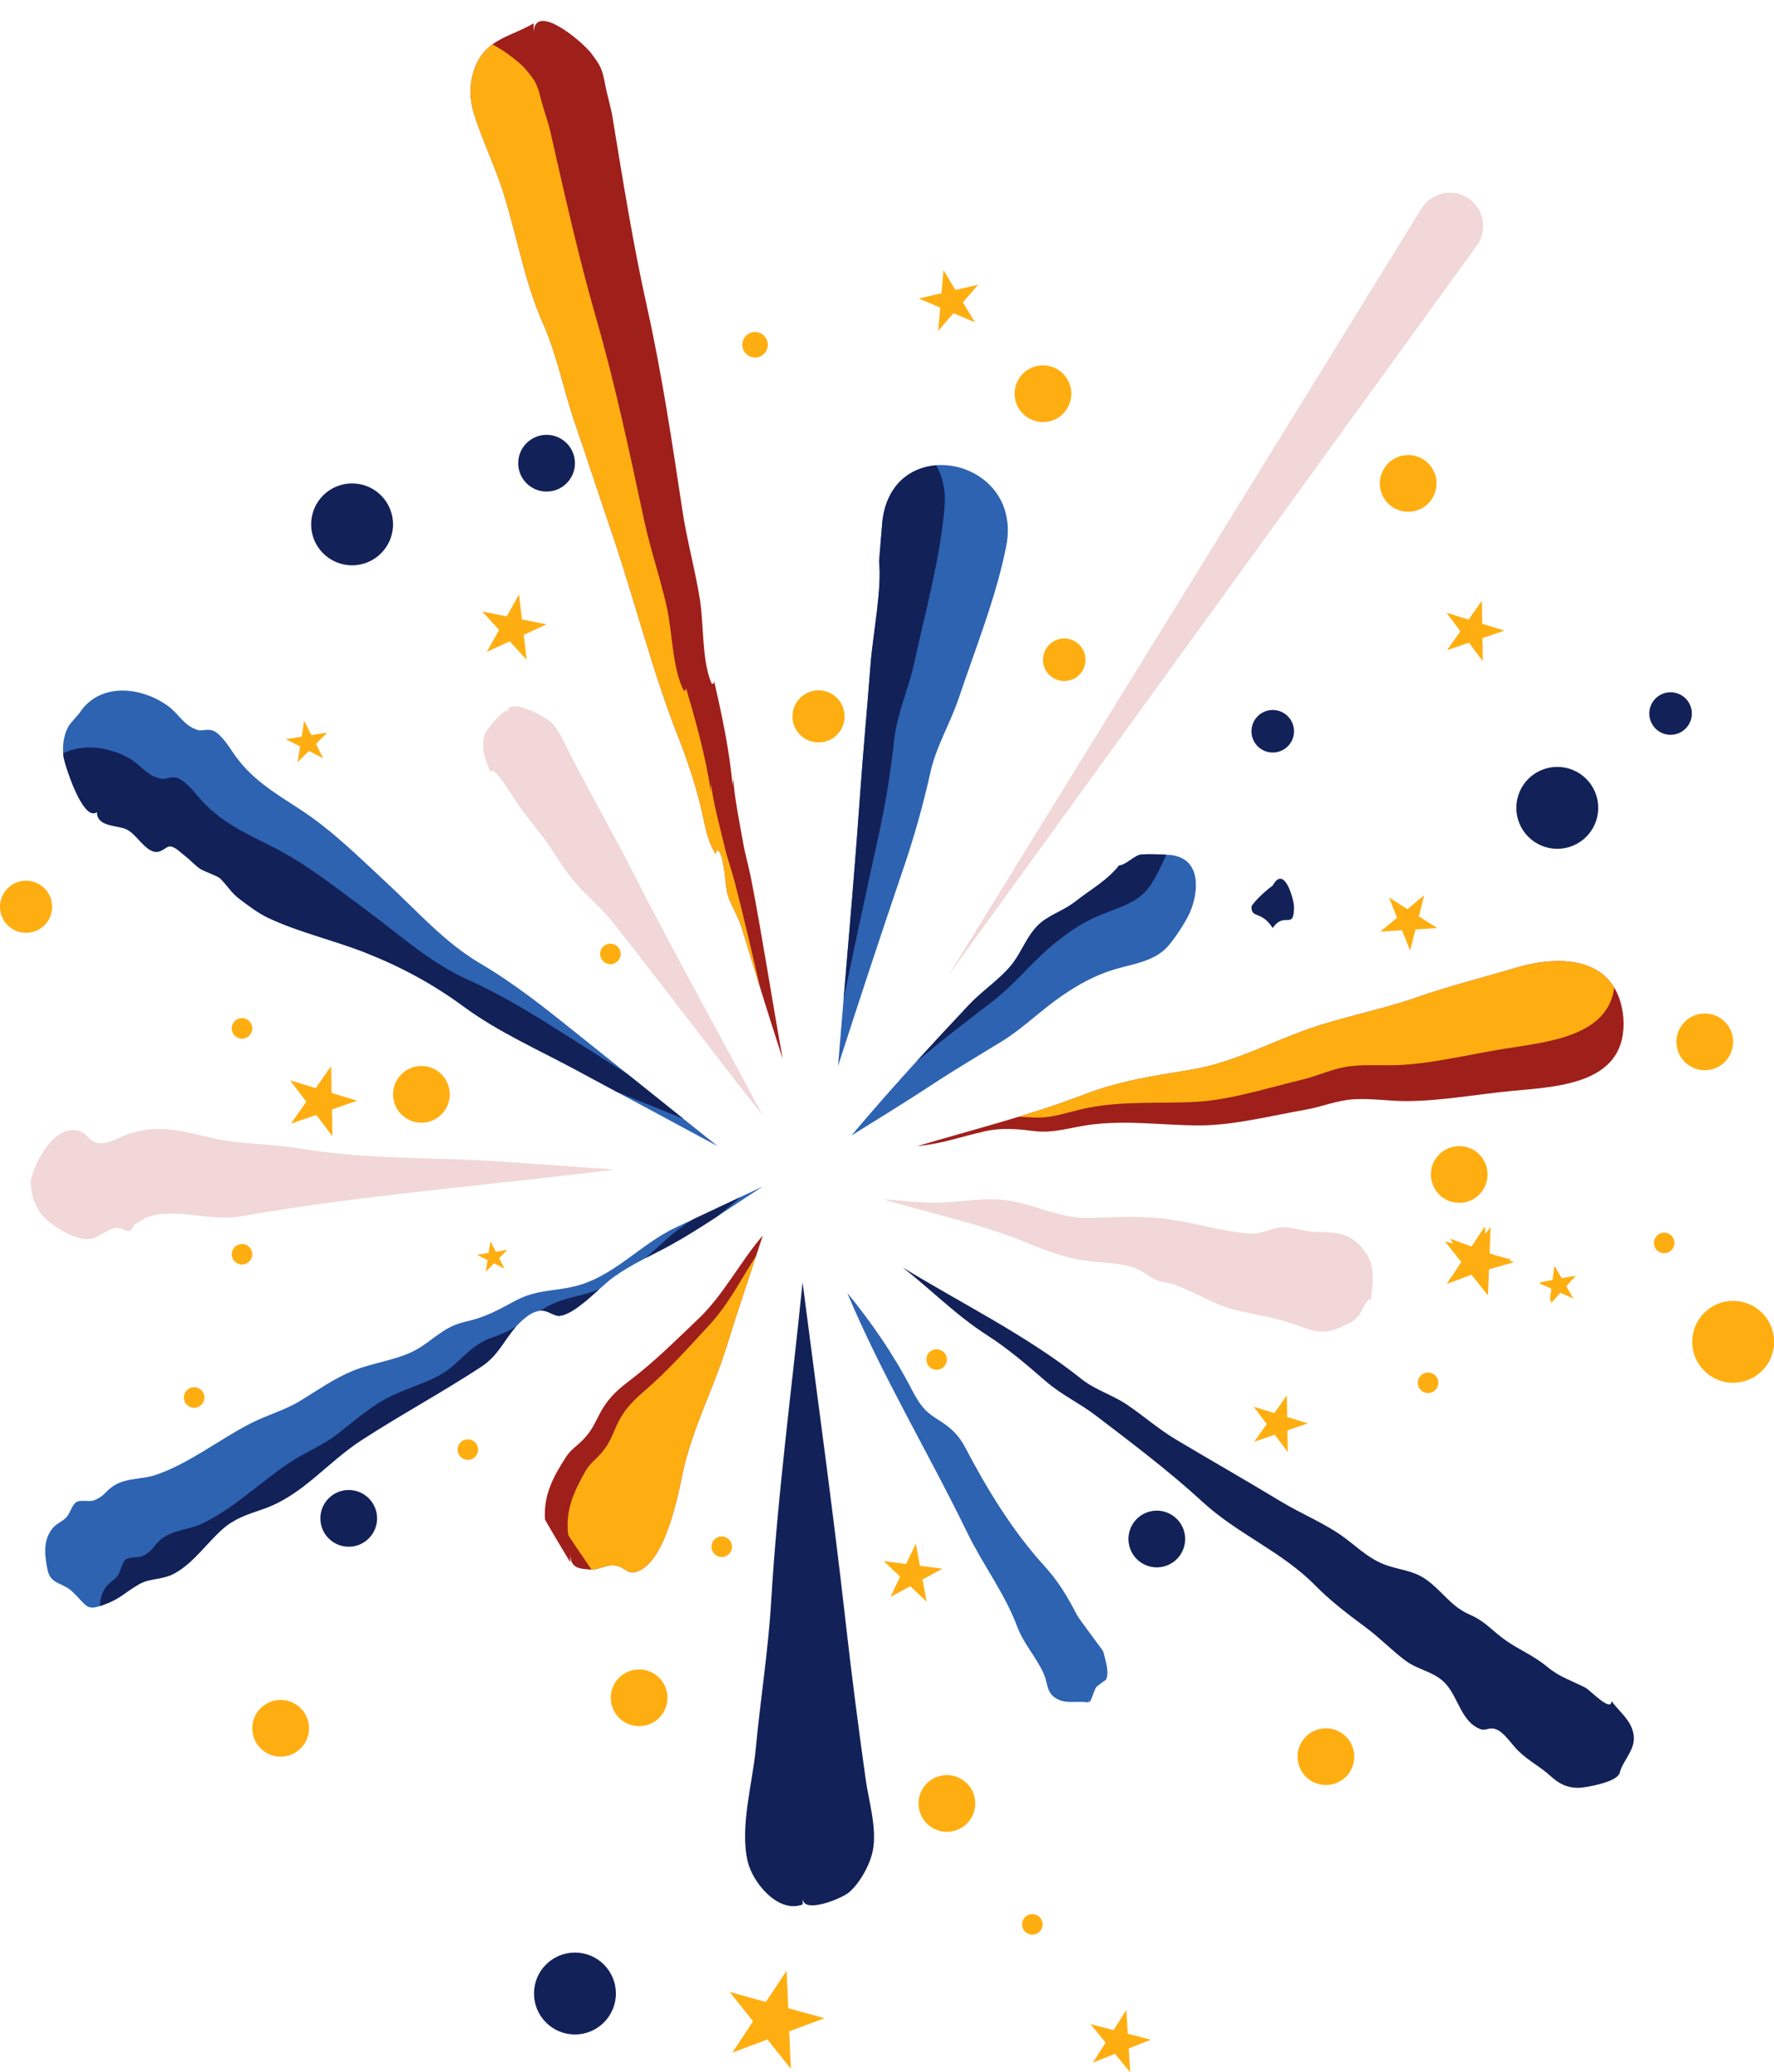
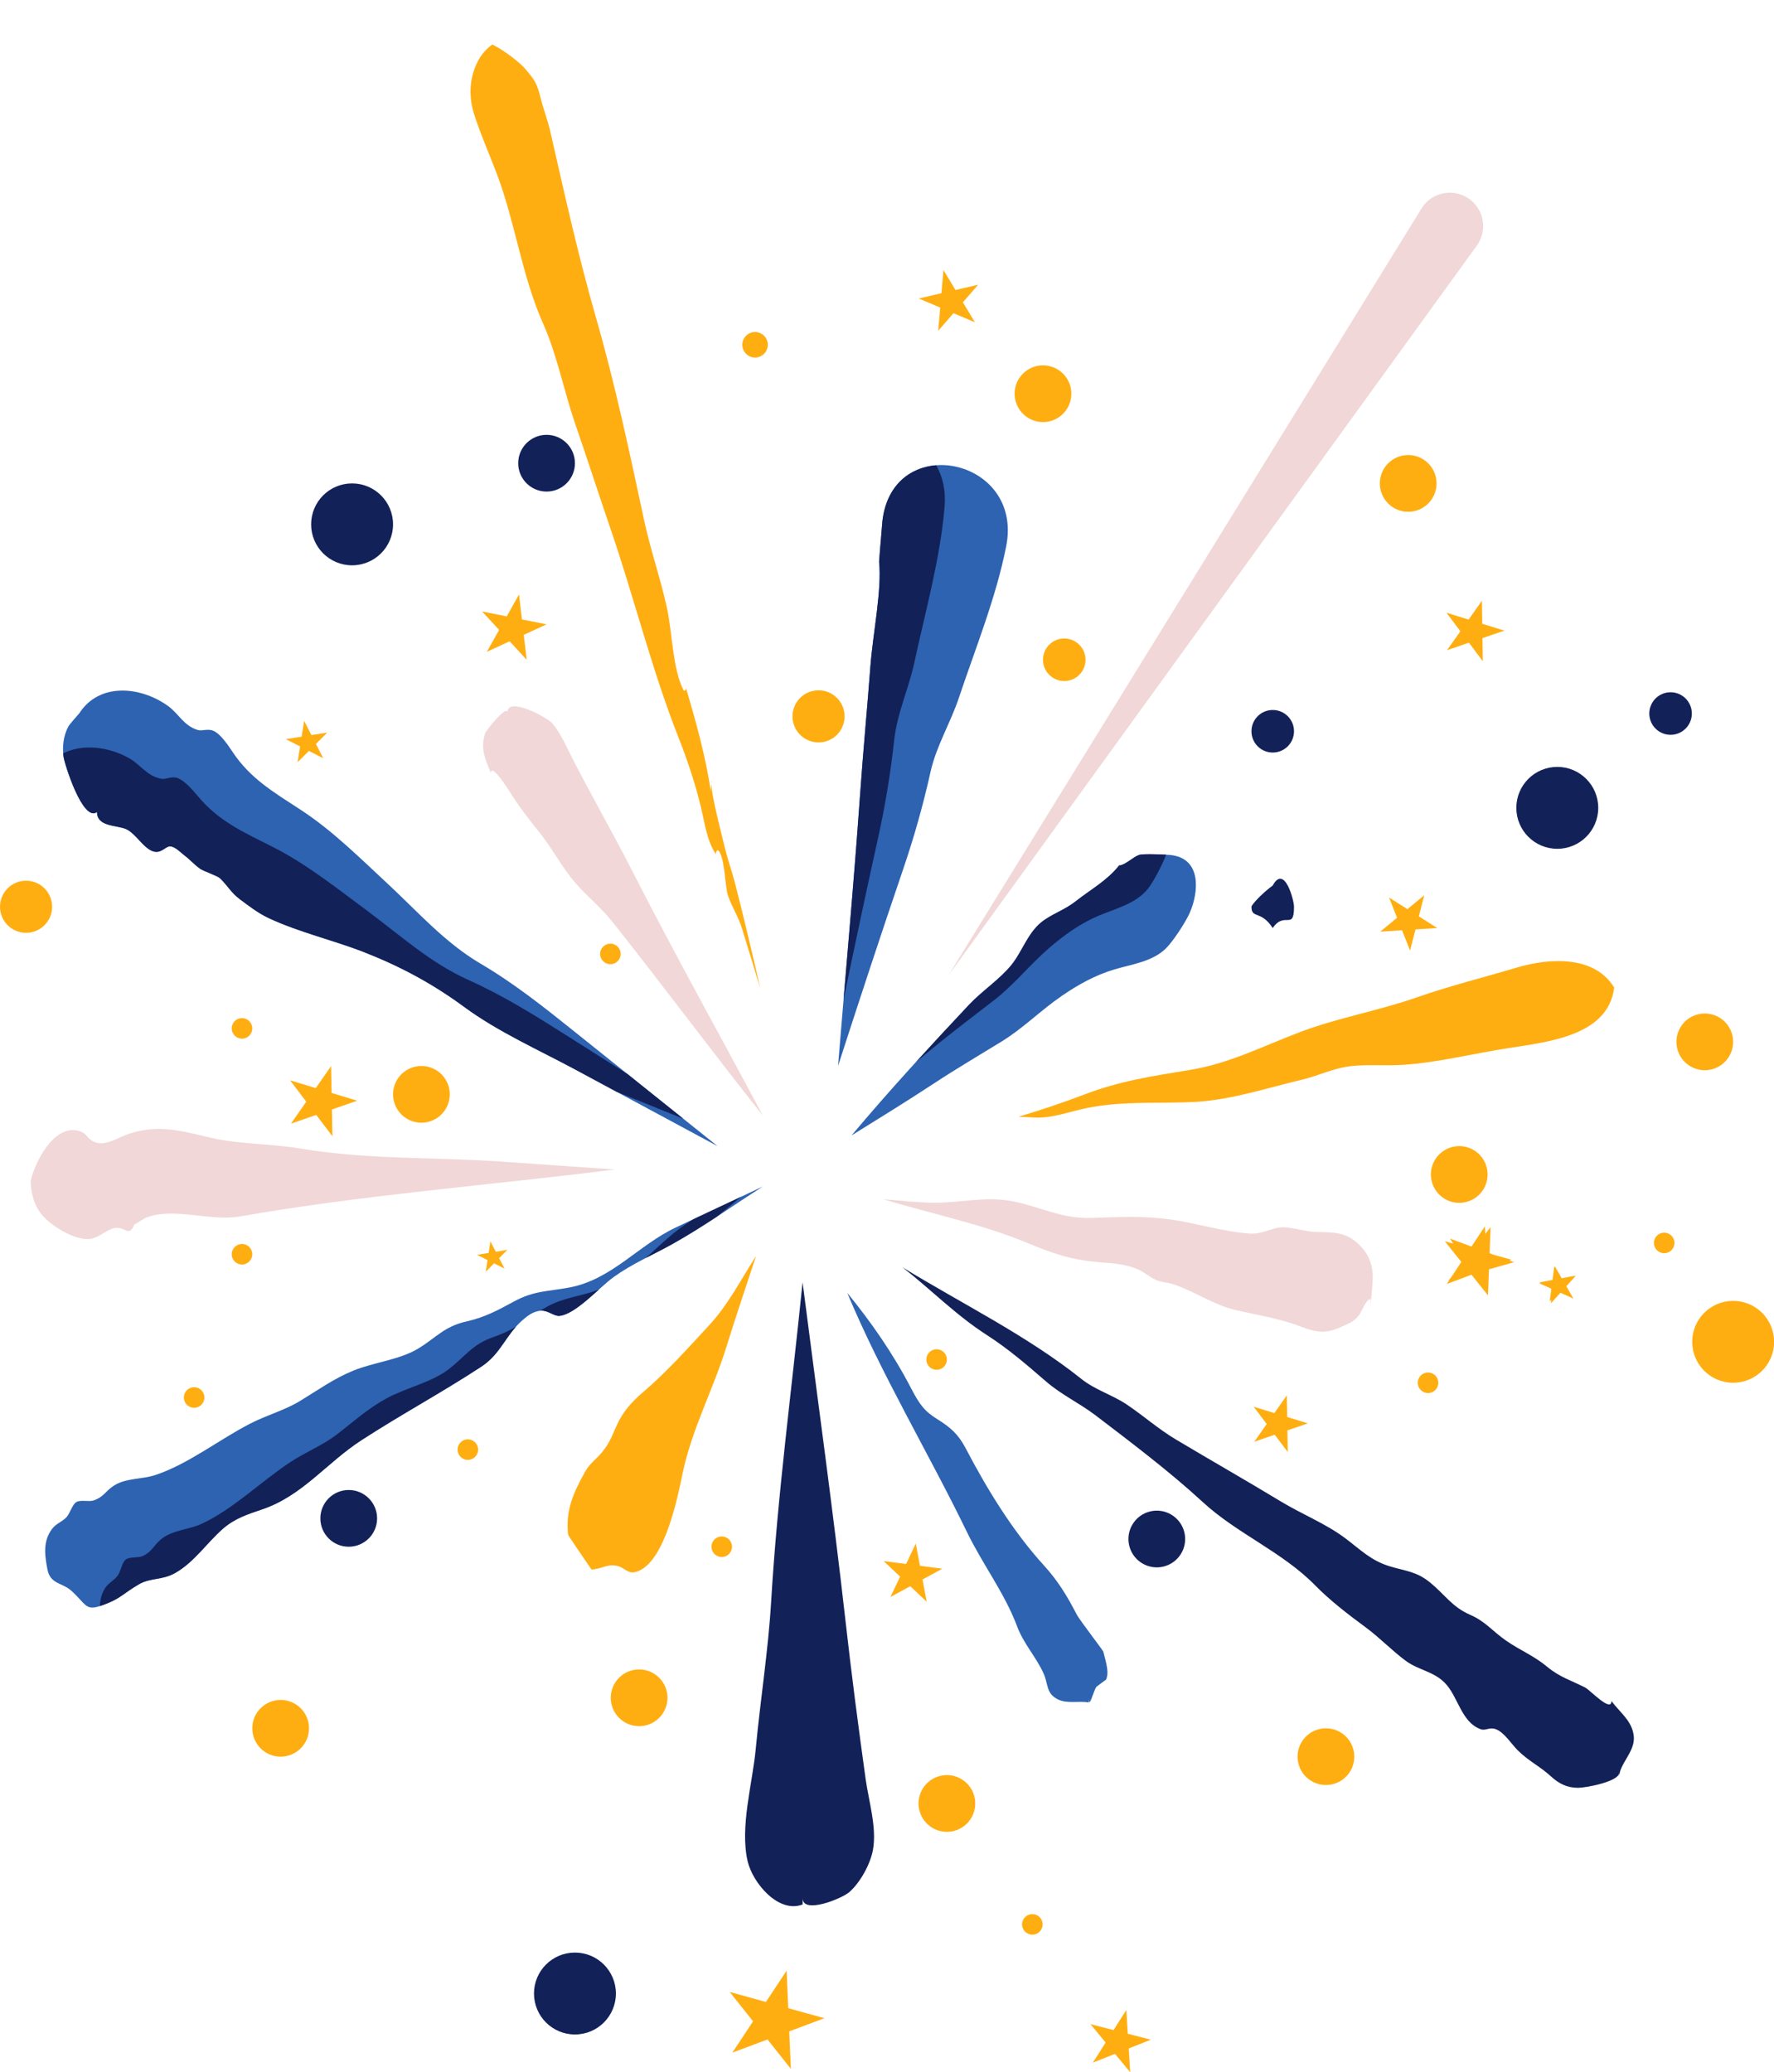
<svg xmlns="http://www.w3.org/2000/svg" fill="#000000" height="505.1" preserveAspectRatio="xMidYMid meet" version="1" viewBox="0.0 -5.1 432.4 505.1" width="432.4" zoomAndPan="magnify">
  <defs>
    <clipPath id="a">
      <path d="M 0 5 L 432.43 5 L 432.43 500 L 0 500 Z M 0 5" />
    </clipPath>
  </defs>
  <g>
    <g id="change1_1">
-       <path d="M 395.676 242.844 C 394.25 228.203 380.668 227.48 369.633 230.766 C 361.602 233.16 353.359 235.199 345.453 237.969 C 336.199 241.215 326.383 242.914 317.219 246.332 C 308.086 249.742 299.91 254.074 290.129 255.68 C 280.965 257.18 273 258.348 264.234 261.707 C 250.902 266.82 237.258 270.199 223.625 274.258 C 229.566 273.707 234.32 271.934 240.043 270.652 C 244.266 269.711 247.988 270.094 252.203 270.609 C 256.785 271.168 260.762 269.738 265.469 269.09 C 274.582 267.836 283.16 269.191 292.18 269.219 C 300.602 269.242 309.809 266.844 318.086 265.41 C 322.16 264.703 325.941 263.039 330.223 262.828 C 334.508 262.613 338.77 263.32 343.051 263.289 C 351.535 263.227 360.262 261.578 368.742 260.789 C 380.238 259.723 396.879 259.008 395.676 242.844 Z M 153.242 331.594 C 150.141 333.938 147.875 336.148 146.07 339.699 C 144.785 342.223 144.113 343.711 142.242 345.707 C 140.836 347.203 139.133 348.215 137.973 350.012 C 134.781 354.977 132.512 359.199 132.82 365.195 C 132.77 365.375 138.465 374.809 138.996 375.703 C 138.996 374.922 138.996 374.145 138.996 373.367 C 138.996 376.805 140.441 377.285 143.953 377.465 C 146.027 377.57 147.812 376.156 150.012 376.496 C 152.566 376.891 152.898 378.98 155.672 377.809 C 162.191 375.055 165.215 359.629 166.371 354.074 C 168.617 343.285 173.766 333.77 177.027 323.289 C 179.871 314.152 182.957 305.125 185.941 296.039 C 180.34 302.543 176.418 310.445 170.262 316.324 C 164.723 321.617 159.328 326.992 153.242 331.594 Z M 178.805 184.676 C 178.863 184.422 178.906 184.16 178.992 183.91 C 178.883 184.004 178.824 184.277 178.805 184.676 Z M 183.074 209.051 C 185.898 223.625 188.129 238.379 190.781 253 C 187.328 242.418 184.07 231.801 180.84 221.168 C 179.945 218.234 178.277 215.816 177.383 213.016 C 176.734 210.98 176.621 203.266 174.98 202.121 C 174.594 202.297 174.438 202.641 174.512 203.152 C 172.227 199.641 171.836 195.734 170.832 191.598 C 169.457 185.938 167.656 180.434 165.344 174.578 C 158.914 158.301 154.609 140.73 148.887 124.023 C 145.934 115.402 143.137 106.734 140.172 98.117 C 137.379 90.012 135.852 81.586 132.371 73.758 C 127.176 62.066 125.551 48.988 121.105 37.293 C 119.289 32.516 116.852 26.938 115.516 22.586 C 114.215 18.34 114.395 13.938 116.406 9.949 C 119.281 4.262 124.961 3.633 130.059 0.594 C 130.059 1.434 130.059 2.273 130.059 3.113 C 130.059 -5.074 142.094 5.172 144.137 7.93 C 146.258 10.801 146.758 11.473 147.492 15.449 C 148.004 18.215 148.855 20.785 149.305 23.523 C 151.844 38.957 154.285 54.379 157.672 69.559 C 161.324 85.953 163.848 102.863 166.355 119.465 C 167.461 126.766 169.48 133.918 170.621 141.195 C 171.555 147.16 171.082 156.34 173.496 161.578 C 174.023 161.629 174.176 161.242 173.953 160.422 C 175.887 168.875 177.863 177.93 178.57 186.586 C 178.562 185.934 178.656 185.301 178.805 184.676 C 178.656 187.645 180.734 197.953 181.078 200.012 C 181.582 203.047 182.539 206.289 183.074 209.051" fill="#9f1f1b" />
-     </g>
+       </g>
    <g id="change2_1">
      <path d="M 285.137 203.289 C 284.293 203.211 278.676 202.938 277.656 203.285 C 276.125 203.812 274.344 205.73 272.762 205.871 C 269.848 209.555 265.941 211.645 262.328 214.488 C 259.668 216.582 257.371 217.262 254.672 219.062 C 250.605 221.766 249.375 226.629 246.461 230.191 C 243.637 233.645 239.316 236.488 236.219 239.785 C 226.445 250.172 216.723 260.738 207.551 271.668 C 214.332 267.461 221.113 263.27 227.785 258.891 C 233.16 255.355 238.668 252.129 244.137 248.762 C 249.344 245.562 253.695 241.152 258.77 237.668 C 262.812 234.891 266.969 232.574 271.676 231.18 C 275.902 229.922 280.91 229.305 284.199 226.055 C 285.922 224.355 288.98 219.711 290.027 217.316 C 292.105 212.559 293.094 204.012 285.137 203.289 Z M 262.445 388.434 C 260.062 383.84 257.887 380.25 254.461 376.484 C 246.859 368.133 240.648 357.98 235.387 347.938 C 233.582 344.492 231.676 342.816 228.484 340.836 C 225.285 338.852 224.09 337.18 222.008 333.168 C 217.789 325.035 212.336 317.125 206.512 310.039 C 214.852 329.977 226.41 349.199 235.703 368.363 C 239.57 376.336 244.844 383.137 247.934 391.367 C 249.52 395.598 252.52 398.734 254.348 402.762 C 255.555 405.418 254.906 407.668 257.895 409.141 C 260.105 410.227 262.996 409.438 265.355 409.871 C 265.355 409.453 265.355 409.035 265.355 408.617 C 265.355 412.082 266.57 406.824 267.258 406.047 C 267.359 405.934 269.613 404.258 269.559 404.371 C 270.359 402.707 269.754 400.719 268.938 397.531 C 268.938 397.25 263.164 389.82 262.445 388.434 Z M 138.793 308.723 C 133.469 309.727 130.168 309.469 125.227 312.16 C 121.238 314.332 118.094 316.016 113.645 317.012 C 108.223 318.227 106.262 321.012 101.855 323.656 C 97.383 326.344 91.055 326.977 86.168 328.965 C 81.332 330.934 77.504 333.727 73.102 336.398 C 69.324 338.688 65.09 339.793 61.012 341.887 C 53.406 345.789 45.945 351.734 37.898 354.426 C 34.625 355.523 30.664 355.109 27.691 357.066 C 25.574 358.461 25.387 359.703 22.859 360.617 C 21.727 361.027 19.676 360.41 18.617 361.02 C 17.629 361.59 17.098 363.695 16.246 364.664 C 15.254 365.789 13.723 366.23 12.758 367.48 C 10.539 370.363 10.805 373.559 11.562 377.43 C 11.562 376.68 11.562 375.926 11.562 375.172 C 11.562 376.32 11.562 377.469 11.562 378.613 C 11.562 378.219 11.562 377.824 11.562 377.43 C 12.266 381.141 15.176 380.559 17.562 382.793 C 21.551 386.527 20.793 387.875 26.188 385.699 C 29.453 384.383 30.289 383.152 33.836 381.078 C 36.703 379.402 39.527 380.129 42.754 378.277 C 47.367 375.637 50.383 370.992 54.289 367.562 C 57.199 365.008 60.32 364.012 63.898 362.801 C 73.727 359.473 79.527 351.504 88.09 345.945 C 97.695 339.707 107.703 334.32 117.297 328.031 C 122.137 324.855 123.211 320.305 127.371 316.672 C 128.707 315.504 130.059 314.508 131.883 314.367 C 133.441 314.246 135.133 315.754 136.312 315.648 C 140.316 315.289 146.184 308.613 149.562 306.184 C 154.152 302.887 158.984 300.859 163.84 298.156 C 171.414 293.938 178.617 288.766 185.941 284.109 C 178.867 287.438 171.793 290.766 164.719 294.094 C 155.648 298.359 149.113 306.781 138.793 308.723 Z M 23.645 192.824 C 23.645 196.508 28.477 195.957 30.793 197.016 C 33.164 198.102 35.125 201.945 37.598 202.484 C 39.395 202.879 40.441 201.109 41.5 201.195 C 42.785 201.297 44.094 202.762 45.043 203.469 C 46.355 204.453 47.453 205.75 48.812 206.676 C 49.664 207.262 53.043 208.398 53.625 208.969 C 55.531 210.82 56.305 212.469 58.473 214.086 C 60.582 215.66 62.922 217.484 65.52 218.695 C 73.055 222.203 81.191 224.02 88.875 227.035 C 97.66 230.484 105.484 234.691 113.082 240.285 C 121.387 246.402 131.27 250.777 140.383 255.684 C 151.883 261.875 163.383 268.066 174.883 274.258 C 163.293 264.98 151.707 255.703 140.117 246.426 C 132.492 240.316 125.367 234.637 117.047 229.734 C 108.383 224.633 101.68 216.977 94.453 210.273 C 87.922 204.219 81.105 197.402 73.449 192.395 C 66.719 187.992 61.012 184.719 56.629 178.094 C 55.695 176.68 53.797 173.84 52.098 173.07 C 50.648 172.414 49.289 173.16 48.227 172.844 C 44.785 171.82 43.562 168.859 40.965 166.988 C 34.152 162.094 24.137 161.273 19.324 168.77 C 19.324 168.816 17.035 171.289 16.652 172.004 C 15.457 174.234 15.148 176.871 15.496 179.391 C 15.734 181.102 20.203 195.418 23.645 192.824 Z M 220.184 206.625 C 214.711 222.695 209.508 238.52 204.266 254.727 C 206.059 232.691 208.086 210.652 209.629 188.742 C 210.371 178.184 211.371 167.664 212.172 157.109 C 212.754 149.457 214.988 138.535 214.273 131.828 C 214.41 129.68 215.074 122.285 215.074 121.996 C 217.535 99.898 249.531 106.316 245.258 128.023 C 242.793 140.535 237.754 152.934 233.707 165.027 C 231.672 171.109 228.215 176.734 226.809 183.047 C 224.988 191.203 222.844 198.812 220.184 206.625" fill="#2d63b1" />
    </g>
    <g id="change3_1">
      <path d="M 359.723 44.934 C 356.215 40.547 349.418 40.961 346.469 45.742 L 231.18 232.637 L 359.961 54.77 C 362.102 51.809 362.004 47.785 359.723 44.934 Z M 320.578 295.18 C 318.129 295.094 314.531 293.906 312.348 294.066 C 309.699 294.258 307.629 295.785 304.617 295.578 C 298.301 295.145 291.777 293.09 285.496 292.172 C 278.652 291.176 272.625 291.586 265.723 291.77 C 258.332 291.973 252.879 288.664 245.836 287.543 C 239.961 286.609 234.234 287.996 228.375 288.059 C 224.039 288.109 219.652 287.527 215.328 287.223 C 226.848 290.715 239.316 293.242 250.41 297.859 C 256.836 300.531 261.297 302.07 268.383 302.594 C 271.414 302.82 274.387 303.062 277.227 304.238 C 278.816 304.898 280.07 306.074 281.57 306.785 C 283.297 307.602 284.434 307.375 286.34 308.047 C 291.328 309.805 295.984 312.98 300.988 314.168 C 306.398 315.449 311.652 316.188 317.051 318.242 C 321.012 319.75 323.246 320.105 327.352 318.121 C 329.227 317.215 329.695 317.266 331.219 315.516 C 331.688 314.977 333.113 311.324 334.086 311.57 C 334.086 312.383 334.086 313.199 334.086 314.016 C 334.098 308.328 336.203 303.648 331.746 298.781 C 328.238 294.953 324.895 295.328 320.578 295.18 Z M 73.395 274.879 C 66.219 273.668 58.309 273.824 51.57 272.266 C 44.332 270.59 38.809 268.887 31.469 271.242 C 29.336 271.926 25.949 274.148 23.578 273.445 C 21.043 272.695 21.457 271.059 18.945 270.488 C 13.062 269.152 8.527 278.148 7.496 282.68 C 7.496 284.68 7.898 288.465 10.465 291.289 C 13.199 294.297 19.262 297.746 22.637 296.746 C 24.441 296.211 25.961 294.727 27.93 294.203 C 28.785 294.129 29.59 294.277 30.344 294.648 C 31.395 295.344 32.188 294.914 32.727 293.367 C 33.906 292.855 34.797 291.949 36.07 291.52 C 42.852 289.227 51.344 292.66 58.539 291.395 C 88.641 286.113 119.293 283.824 149.816 279.965 C 140.637 279.324 131.457 278.684 122.277 278.043 C 105.828 276.898 89.609 277.609 73.395 274.879 Z M 154.059 207.105 C 164.305 227.195 175.316 246.93 185.941 266.828 C 173.551 251.207 161.645 235.188 149.266 219.578 C 146.523 216.121 143.172 213.453 140.312 210.18 C 136.918 206.301 134.547 201.555 131.301 197.559 C 128.574 194.199 126.289 191.172 123.988 187.477 C 123.867 187.277 119.676 180.77 119.676 183.301 C 118.184 179.859 117.098 177.379 118.219 173.727 C 118.484 172.855 123.672 166.523 123.672 168.582 C 123.672 164.5 133.352 169.77 134.562 171.16 C 136.68 173.59 138.195 177.207 139.641 180.02 C 144.324 189.125 149.406 197.98 154.059 207.105" fill="#f1d7d7" />
    </g>
    <g id="change4_1">
      <path d="M 152.945 256.695 C 148.227 253.707 143.512 250.719 138.793 247.73 C 130.539 242.5 122.832 237.641 114.023 233.688 C 104.848 229.566 97.344 222.699 89.418 216.832 C 82.262 211.535 74.73 205.512 66.574 201.383 C 59.395 197.75 53.363 195.121 48.277 189.02 C 47.195 187.719 44.992 185.105 43.219 184.527 C 41.707 184.039 40.438 184.93 39.348 184.73 C 35.816 184.094 34.273 181.285 31.484 179.715 C 26.461 176.887 20.148 176.137 15.406 178.531 C 15.43 178.82 15.457 179.105 15.496 179.391 C 15.734 181.102 20.203 195.418 23.645 192.824 C 23.645 196.508 28.477 195.957 30.793 197.016 C 33.164 198.102 35.125 201.945 37.598 202.484 C 39.395 202.879 40.441 201.109 41.5 201.195 C 42.785 201.297 44.094 202.762 45.043 203.469 C 46.355 204.453 47.453 205.75 48.812 206.676 C 49.664 207.262 53.043 208.398 53.625 208.969 C 55.531 210.82 56.305 212.469 58.473 214.086 C 60.582 215.66 62.922 217.484 65.52 218.695 C 73.055 222.203 81.191 224.02 88.875 227.035 C 97.66 230.484 105.484 234.691 113.082 240.285 C 121.387 246.402 131.27 250.777 140.383 255.684 C 143.695 257.469 147.012 259.254 150.328 261.039 C 155.73 263.219 161.133 265.398 166.535 267.578 C 162.004 263.949 157.477 260.324 152.945 256.695 Z M 230.234 118.457 C 230.574 114.414 229.75 111.023 228.191 108.309 C 221.891 108.797 216.07 113.062 215.074 121.996 C 215.074 122.285 214.41 129.68 214.273 131.828 C 214.988 138.535 212.754 149.457 212.172 157.109 C 211.371 167.664 210.371 178.184 209.629 188.742 C 208.469 205.262 207.027 221.852 205.621 238.457 C 208.336 225.379 211.082 212.441 213.98 199.344 C 215.766 191.285 217.055 183.488 217.965 175.18 C 218.668 168.754 221.484 162.777 222.836 156.508 C 225.523 144.043 229.164 131.164 230.234 118.457 Z M 168.5 292.395 C 164.387 294.918 160.965 298.328 157.398 301.535 C 159.527 300.43 161.68 299.359 163.84 298.156 C 167.539 296.094 171.152 293.805 174.73 291.461 C 176.727 289.863 178.703 288.23 180.672 286.59 C 176.801 288.41 172.93 290.23 169.059 292.055 C 168.871 292.168 168.684 292.281 168.5 292.395 Z M 109.277 328.711 C 105.129 331.871 98.91 333.199 94.273 335.715 C 89.68 338.203 86.188 341.406 82.105 344.543 C 78.602 347.238 74.516 348.805 70.695 351.332 C 63.566 356.051 56.809 362.781 49.105 366.344 C 45.973 367.797 41.992 367.82 39.254 370.094 C 37.301 371.711 37.25 372.969 34.84 374.156 C 33.758 374.688 31.656 374.301 30.668 375.023 C 29.75 375.695 29.453 377.852 28.711 378.906 C 27.852 380.137 26.379 380.738 25.555 382.094 C 24.707 383.492 24.383 384.902 24.371 386.371 C 24.891 386.203 25.484 385.984 26.188 385.699 C 29.453 384.383 30.289 383.152 33.836 381.078 C 36.703 379.402 39.527 380.129 42.754 378.277 C 47.367 375.637 50.383 370.992 54.289 367.562 C 57.199 365.008 60.32 364.012 63.898 362.801 C 73.727 359.473 79.527 351.504 88.09 345.945 C 97.695 339.707 107.703 334.32 117.297 328.031 C 121.434 325.316 122.824 321.598 125.742 318.305 C 124.07 319.262 122.324 320.098 120.262 320.805 C 115.012 322.609 113.367 325.594 109.277 328.711 Z M 145.98 309.223 C 145.445 309.43 144.906 309.625 144.344 309.797 C 139.348 311.324 136.086 311.484 131.715 314.391 L 131.883 314.367 C 133.441 314.246 135.133 315.754 136.312 315.648 C 139.121 315.395 142.84 312.043 145.98 309.223 Z M 227.301 250.449 C 232.254 246.348 237.367 242.531 242.434 238.586 C 247.254 234.828 251.094 229.965 255.754 225.941 C 259.469 222.738 263.34 219.98 267.867 218.07 C 271.926 216.355 276.84 215.188 279.746 211.598 C 281.094 209.938 283.227 205.875 284.238 203.23 C 282.371 203.133 278.484 203 277.656 203.285 C 276.125 203.812 274.344 205.73 272.762 205.871 C 269.848 209.555 265.941 211.645 262.328 214.488 C 259.668 216.582 257.371 217.262 254.672 219.062 C 250.605 221.766 249.375 226.629 246.461 230.191 C 243.637 233.645 239.316 236.488 236.219 239.785 C 231.898 244.375 227.598 249.012 223.34 253.688 C 224.664 252.613 225.984 251.539 227.301 250.449 Z M 280.285 363.32 C 276.578 364.246 274.328 368 275.254 371.703 C 276.18 375.41 279.934 377.66 283.637 376.734 C 287.344 375.809 289.594 372.055 288.668 368.352 C 287.742 364.645 283.988 362.395 280.285 363.32 Z M 379.578 201.793 C 385.09 201.793 389.559 197.324 389.559 191.809 C 389.559 186.297 385.09 181.828 379.578 181.828 C 374.062 181.828 369.594 186.297 369.594 191.809 C 369.594 197.324 374.062 201.793 379.578 201.793 Z M 206.086 389.992 C 203.004 362.621 199.141 334.949 195.621 307.445 C 192.996 333.617 189.504 359.332 187.957 385.348 C 187.246 397.293 185.328 409.207 184.211 421.156 C 183.426 429.59 180.289 440.184 182.23 448.578 C 183.434 453.781 189.707 461.398 195.645 459.105 C 195.645 458.602 195.645 458.102 195.645 457.598 C 195.652 461.543 205.137 457.719 207 456.105 C 209.637 453.828 212.168 449.262 212.785 445.758 C 213.746 440.32 211.746 433.926 211 428.582 C 209.207 415.738 207.535 402.879 206.086 389.992 Z M 407.188 163.637 C 404.324 163.637 402.004 165.957 402.004 168.82 C 402.004 171.684 404.324 174.008 407.188 174.008 C 410.055 174.008 412.375 171.684 412.375 168.82 C 412.375 165.957 410.055 163.637 407.188 163.637 Z M 392.781 409.516 C 392.781 412.441 387.562 406.836 386.375 406.23 C 383.148 404.586 380.133 403.676 377.199 401.238 C 373.844 398.445 370.637 397.242 367.121 394.816 C 363.793 392.52 362.121 390.156 358.367 388.516 C 353.855 386.543 352.289 383.645 348.496 380.57 C 345.27 377.949 342.633 377.852 338.836 376.711 C 334.102 375.293 331.578 372.582 327.785 369.758 C 323.094 366.262 317.258 363.938 312.234 360.898 C 303.684 355.723 295.102 350.84 286.523 345.715 C 282.297 343.188 278.715 339.984 274.664 337.262 C 271.145 334.891 266.93 333.691 263.598 331.027 C 250.375 320.469 234.613 312.762 219.992 303.816 C 227.113 309.371 232.945 315.434 240.609 320.359 C 245.758 323.664 250.297 327.59 254.91 331.582 C 258.77 334.926 263.051 336.855 267.047 339.898 C 275.777 346.551 285.137 353.625 293.195 361.051 C 301.586 368.773 312.555 373.152 320.59 381.355 C 324.164 385.008 328.66 388.457 332.871 391.559 C 336.301 394.086 339.254 397.219 342.656 399.73 C 345.695 401.973 349.383 402.285 352.129 405.055 C 355.418 408.367 356.086 414.574 360.84 416.371 C 362.18 416.875 362.922 415.785 364.59 416.387 C 366.648 417.125 368.477 420.113 369.992 421.59 C 372.758 424.285 375.301 425.387 378.039 427.895 C 379.93 429.629 381.922 430.676 384.648 430.676 C 386.586 430.672 394.676 429.141 394.672 426.984 C 394.672 427.324 394.672 427.668 394.672 428.012 C 394.672 424.855 398.578 421.902 398.227 418.148 C 397.871 414.371 394.891 412.383 392.781 409.516 Z M 310.219 178.328 C 313.086 178.328 315.406 176.008 315.406 173.145 C 315.406 170.277 313.086 167.957 310.219 167.957 C 307.355 167.957 305.035 170.277 305.035 173.145 C 305.035 176.008 307.355 178.328 310.219 178.328 Z M 140.137 470.832 C 134.625 470.832 130.156 475.301 130.156 480.812 C 130.156 486.328 134.625 490.797 140.137 490.797 C 145.648 490.797 150.121 486.328 150.121 480.812 C 150.121 475.301 145.648 470.832 140.137 470.832 Z M 85 358.082 C 81.18 358.082 78.086 361.18 78.086 364.996 C 78.086 368.816 81.18 371.91 85 371.91 C 88.816 371.91 91.914 368.816 91.914 364.996 C 91.914 361.18 88.816 358.082 85 358.082 Z M 310.219 221.109 C 313.086 216.871 315.406 221.844 315.406 215.922 C 315.406 214.336 313.086 205.477 310.219 210.738 C 307.355 212.852 305.035 215.496 305.035 215.922 C 305.035 218.934 307.355 216.691 310.219 221.109 Z M 85.82 132.695 C 91.332 132.695 95.801 128.227 95.801 122.715 C 95.801 117.199 91.332 112.73 85.82 112.73 C 80.305 112.73 75.836 117.199 75.836 122.715 C 75.836 128.227 80.305 132.695 85.82 132.695 Z M 126.309 107.805 C 126.309 103.988 129.406 100.891 133.223 100.891 C 137.043 100.891 140.137 103.988 140.137 107.805 C 140.137 111.625 137.043 114.719 133.223 114.719 C 129.406 114.719 126.309 111.625 126.309 107.805" fill="#132159" />
    </g>
    <g clip-path="url(#a)" id="change5_1">
      <path d="M 369.633 230.766 C 361.602 233.16 353.359 235.199 345.453 237.969 C 336.199 241.215 326.383 242.914 317.219 246.332 C 308.086 249.742 299.91 254.074 290.129 255.68 C 280.965 257.18 273 258.348 264.234 261.707 C 258.949 263.734 253.613 265.484 248.246 267.117 C 249.43 267.145 250.629 267.207 251.875 267.281 C 256.48 267.562 260.367 265.895 265.023 264.961 C 274.043 263.152 282.688 263.98 291.691 263.461 C 300.102 262.973 309.145 260.02 317.316 258.082 C 321.344 257.129 325.016 255.238 329.273 254.766 C 333.539 254.293 337.84 254.738 342.109 254.445 C 350.574 253.867 359.18 251.691 367.598 250.387 C 377.754 248.816 391.984 247.27 393.449 235.621 C 388.883 228.082 378.445 228.141 369.633 230.766 Z M 121.105 37.293 C 125.551 48.988 127.176 62.066 132.371 73.758 C 135.852 81.586 137.379 90.012 140.172 98.117 C 143.137 106.734 145.934 115.402 148.887 124.023 C 154.609 140.73 158.914 158.301 165.344 174.578 C 167.656 180.434 169.457 185.938 170.832 191.598 C 171.836 195.734 172.227 199.641 174.512 203.152 C 174.438 202.641 174.594 202.297 174.98 202.121 C 176.621 203.266 176.734 210.98 177.383 213.016 C 178.277 215.816 179.945 218.234 180.84 221.168 C 182.316 226.035 183.809 230.906 185.316 235.77 C 183.32 227.172 181.324 218.57 179.125 210.047 C 178.426 207.324 177.273 204.145 176.582 201.145 C 176.117 199.113 173.414 188.949 173.379 185.98 C 173.273 186.609 173.219 187.246 173.266 187.898 C 172.031 179.301 169.508 170.383 167.059 162.062 C 167.336 162.871 167.207 163.266 166.676 163.246 C 163.945 158.164 163.859 148.977 162.566 143.078 C 160.984 135.879 158.531 128.863 156.984 121.645 C 153.473 105.23 149.926 88.504 145.277 72.359 C 140.977 57.414 137.598 42.172 134.125 26.922 C 133.512 24.215 132.504 21.699 131.828 18.973 C 130.852 15.047 130.309 14.406 128.016 11.672 C 126.934 10.379 123.336 7.434 120.012 5.738 C 118.59 6.777 117.348 8.09 116.406 9.949 C 114.395 13.938 114.215 18.34 115.516 22.586 C 116.852 26.938 119.289 32.516 121.105 37.293 Z M 184.285 301.043 C 180.59 306.793 177.469 312.941 172.871 317.902 C 167.664 323.523 162.602 329.215 156.809 334.18 C 153.855 336.707 151.73 339.051 150.145 342.707 C 149.016 345.305 148.434 346.832 146.688 348.934 C 145.379 350.516 143.734 351.625 142.691 353.492 C 139.805 358.641 137.797 362.996 138.473 368.961 C 138.441 369.105 142.211 374.605 144.164 377.457 C 144.508 377.457 144.84 377.422 145.172 377.359 C 145.156 377.152 145.145 376.949 145.133 376.742 C 145.145 376.961 145.164 377.164 145.188 377.355 C 146.77 377.055 148.262 376.227 150.012 376.496 C 152.566 376.891 152.898 378.98 155.672 377.809 C 162.191 375.055 165.215 359.629 166.371 354.074 C 168.617 343.285 173.766 333.77 177.027 323.289 C 179.348 315.832 181.828 308.449 184.285 301.043 Z M 173.379 185.98 C 173.422 185.719 173.453 185.457 173.52 185.203 C 173.418 185.305 173.375 185.578 173.379 185.98 Z M 229.121 427.781 C 225.414 428.711 223.164 432.465 224.09 436.168 C 225.016 439.871 228.77 442.125 232.473 441.199 C 236.18 440.27 238.43 436.52 237.504 432.812 C 236.578 429.109 232.824 426.855 229.121 427.781 Z M 229.965 60.723 L 229.473 66.375 L 223.945 67.656 L 229.172 69.871 L 228.68 75.523 L 232.398 71.238 L 237.625 73.453 L 234.699 68.59 L 238.418 64.305 L 232.891 65.586 Z M 254.219 97.781 C 258.035 97.781 261.133 94.684 261.133 90.867 C 261.133 87.047 258.035 83.953 254.219 83.953 C 250.398 83.953 247.305 87.047 247.305 90.867 C 247.305 94.684 250.398 97.781 254.219 97.781 Z M 224.855 379.902 L 229.691 377.266 L 224.23 376.555 L 223.215 371.145 L 220.855 376.117 L 215.391 375.41 L 219.395 379.191 L 217.035 384.168 L 221.867 381.531 L 225.871 385.312 Z M 192.129 484.391 L 191.73 475.246 L 186.68 482.875 L 177.863 480.43 L 183.555 487.59 L 178.504 495.219 L 187.074 492.016 L 192.77 499.18 L 192.371 490.039 L 200.945 486.836 Z M 199.512 163.16 C 196.004 163.16 193.16 166.004 193.16 169.512 C 193.16 173.02 196.004 175.863 199.512 175.863 C 203.02 175.863 205.863 173.02 205.863 169.512 C 205.863 166.004 203.02 163.16 199.512 163.16 Z M 251.625 461.457 C 250.242 461.457 249.117 462.578 249.117 463.961 C 249.117 465.344 250.242 466.469 251.625 466.469 C 253.012 466.469 254.133 465.344 254.133 463.961 C 254.133 462.578 253.012 461.457 251.625 461.457 Z M 230.797 326.277 C 230.797 324.895 229.676 323.773 228.289 323.773 C 226.906 323.773 225.785 324.895 225.785 326.277 C 225.785 327.664 226.906 328.785 228.289 328.785 C 229.676 328.785 230.797 327.664 230.797 326.277 Z M 348.074 329.441 C 346.691 329.441 345.57 330.562 345.57 331.945 C 345.57 333.332 346.691 334.453 348.074 334.453 C 349.461 334.453 350.582 333.332 350.582 331.945 C 350.582 330.562 349.461 329.441 348.074 329.441 Z M 405.633 295.355 C 404.25 295.355 403.129 296.48 403.129 297.863 C 403.129 299.246 404.25 300.371 405.633 300.371 C 407.02 300.371 408.141 299.246 408.141 297.863 C 408.141 296.48 407.02 295.355 405.633 295.355 Z M 422.441 311.984 C 416.93 311.984 412.461 316.453 412.461 321.965 C 412.461 327.48 416.93 331.945 422.441 331.945 C 427.957 331.945 432.426 327.48 432.426 321.965 C 432.426 316.453 427.957 311.984 422.441 311.984 Z M 383.578 305.953 L 383.617 305.914 L 380.656 306.465 L 378.977 303.555 L 378.945 303.848 L 378.832 303.641 L 378.41 306.887 L 375.191 307.488 L 375.539 307.652 L 375.219 307.719 L 378.133 309.02 L 377.727 312.137 L 378.109 311.73 L 378.02 312.582 L 380.344 310.008 L 383.508 311.422 L 381.777 308.418 L 384.102 305.844 Z M 368.422 301.953 L 364.266 300.805 L 363.074 300.367 L 363.32 294.016 L 362.012 295.676 L 361.93 293.805 L 358.668 298.742 L 353.422 296.812 L 354.238 298.035 L 352.176 297.465 L 356.188 302.496 L 353.812 306.098 L 353.027 307.094 L 353.184 307.047 L 352.641 307.871 L 358.668 305.609 L 362.68 310.645 L 362.926 304.293 L 369.043 302.562 L 367.91 302.145 Z M 274.895 490.625 L 274.531 484.828 L 271.418 489.73 L 265.793 488.281 L 269.492 492.758 L 266.379 497.66 L 271.777 495.523 L 275.477 500 L 275.117 494.207 L 280.516 492.07 Z M 318.781 341.84 L 313.738 340.289 L 313.652 335.016 L 310.621 339.332 L 305.578 337.785 L 308.75 342.004 L 305.719 346.32 L 310.707 344.609 L 313.879 348.824 L 313.793 343.551 Z M 357.355 287.883 C 361.062 286.957 363.312 283.203 362.387 279.496 C 361.461 275.793 357.707 273.539 354.004 274.469 C 350.301 275.395 348.047 279.148 348.973 282.852 C 349.898 286.555 353.652 288.809 357.355 287.883 Z M 321.508 416.375 C 317.805 417.301 315.551 421.055 316.477 424.758 C 317.402 428.465 321.156 430.715 324.863 429.789 C 328.566 428.863 330.816 425.109 329.891 421.406 C 328.965 417.699 325.215 415.449 321.508 416.375 Z M 417.203 255.559 C 420.91 254.633 423.16 250.879 422.234 247.172 C 421.309 243.469 417.555 241.219 413.852 242.145 C 410.145 243.07 407.895 246.824 408.82 250.527 C 409.746 254.23 413.5 256.484 417.203 255.559 Z M 184.039 82.051 C 185.762 82.051 187.152 80.656 187.152 78.938 C 187.152 77.223 185.762 75.828 184.039 75.828 C 182.324 75.828 180.93 77.223 180.93 78.938 C 180.93 80.656 182.324 82.051 184.039 82.051 Z M 146.273 227.418 C 146.273 228.801 147.395 229.922 148.781 229.922 C 150.164 229.922 151.285 228.801 151.285 227.418 C 151.285 226.031 150.164 224.91 148.781 224.91 C 147.395 224.91 146.273 226.031 146.273 227.418 Z M 72.531 180.699 L 75.293 177.938 L 78.777 179.711 L 77.004 176.23 L 79.766 173.469 L 75.906 174.078 L 74.133 170.598 L 73.52 174.457 L 69.66 175.066 L 73.145 176.84 Z M 58.984 248.074 C 60.367 248.074 61.492 246.949 61.492 245.566 C 61.492 244.184 60.367 243.059 58.984 243.059 C 57.602 243.059 56.477 244.184 56.477 245.566 C 56.477 246.949 57.602 248.074 58.984 248.074 Z M 341.738 221.652 L 343.699 226.594 L 345.016 221.445 L 350.32 221.109 L 345.832 218.262 L 347.152 213.113 L 343.059 216.504 L 338.566 213.66 L 340.527 218.602 L 336.434 221.988 Z M 254.219 155.719 C 254.219 158.582 256.539 160.902 259.402 160.902 C 262.266 160.902 264.59 158.582 264.59 155.719 C 264.59 152.855 262.266 150.531 259.402 150.531 C 256.539 150.531 254.219 152.855 254.219 155.719 Z M 352.711 153.383 L 358.047 151.559 L 361.426 156.074 L 361.344 150.434 L 366.684 148.613 L 361.293 146.949 L 361.211 141.312 L 357.965 145.922 L 352.574 144.258 L 355.957 148.77 Z M 343.234 119.645 C 347.055 119.645 350.148 116.551 350.148 112.73 C 350.148 108.914 347.055 105.816 343.234 105.816 C 339.418 105.816 336.32 108.914 336.32 112.73 C 336.32 116.551 339.418 119.645 343.234 119.645 Z M 6.352 209.57 C 2.844 209.57 0 212.414 0 215.922 C 0 219.43 2.844 222.273 6.352 222.273 C 9.859 222.273 12.703 219.43 12.703 215.922 C 12.703 212.414 9.859 209.57 6.352 209.57 Z M 80.824 261.297 L 80.699 254.77 L 76.961 260.125 L 70.711 258.227 L 74.652 263.438 L 70.914 268.793 L 77.086 266.656 L 81.027 271.863 L 80.902 265.336 L 87.074 263.195 Z M 120.848 300.008 L 119.527 297.465 L 119.102 300.297 L 116.273 300.766 L 118.836 302.047 L 118.406 304.879 L 120.422 302.84 L 122.98 304.121 L 121.664 301.578 L 123.676 299.539 Z M 47.316 333.027 C 45.934 333.027 44.812 334.148 44.812 335.535 C 44.812 336.918 45.934 338.039 47.316 338.039 C 48.703 338.039 49.824 336.918 49.824 335.535 C 49.824 334.148 48.703 333.027 47.316 333.027 Z M 155.781 401.82 C 151.961 401.82 148.867 404.918 148.867 408.734 C 148.867 412.555 151.961 415.648 155.781 415.648 C 159.598 415.648 162.695 412.555 162.695 408.734 C 162.695 404.918 159.598 401.82 155.781 401.82 Z M 127.219 145.883 L 126.508 139.801 L 123.512 145.141 L 117.508 143.941 L 121.66 148.438 L 118.664 153.777 L 124.223 151.219 L 128.375 155.719 L 127.66 149.641 L 133.223 147.082 Z M 114.035 345.73 C 112.652 345.73 111.531 346.855 111.531 348.238 C 111.531 349.621 112.652 350.746 114.035 350.746 C 115.422 350.746 116.543 349.621 116.543 348.238 C 116.543 346.855 115.422 345.73 114.035 345.73 Z M 102.715 254.727 C 98.898 254.727 95.801 257.824 95.801 261.641 C 95.801 265.461 98.898 268.555 102.715 268.555 C 106.535 268.555 109.629 265.461 109.629 261.641 C 109.629 257.824 106.535 254.727 102.715 254.727 Z M 58.984 298.113 C 57.602 298.113 56.477 299.234 56.477 300.617 C 56.477 302.004 57.602 303.125 58.984 303.125 C 60.367 303.125 61.492 302.004 61.492 300.617 C 61.492 299.234 60.367 298.113 58.984 298.113 Z M 175.918 369.406 C 174.531 369.406 173.41 370.527 173.41 371.91 C 173.41 373.297 174.531 374.418 175.918 374.418 C 177.301 374.418 178.426 373.297 178.426 371.91 C 178.426 370.527 177.301 369.406 175.918 369.406 Z M 75.32 416.168 C 75.32 419.988 72.223 423.082 68.406 423.082 C 64.586 423.082 61.492 419.988 61.492 416.168 C 61.492 412.352 64.586 409.254 68.406 409.254 C 72.223 409.254 75.32 412.352 75.32 416.168" fill="#ffae11" />
    </g>
  </g>
</svg>